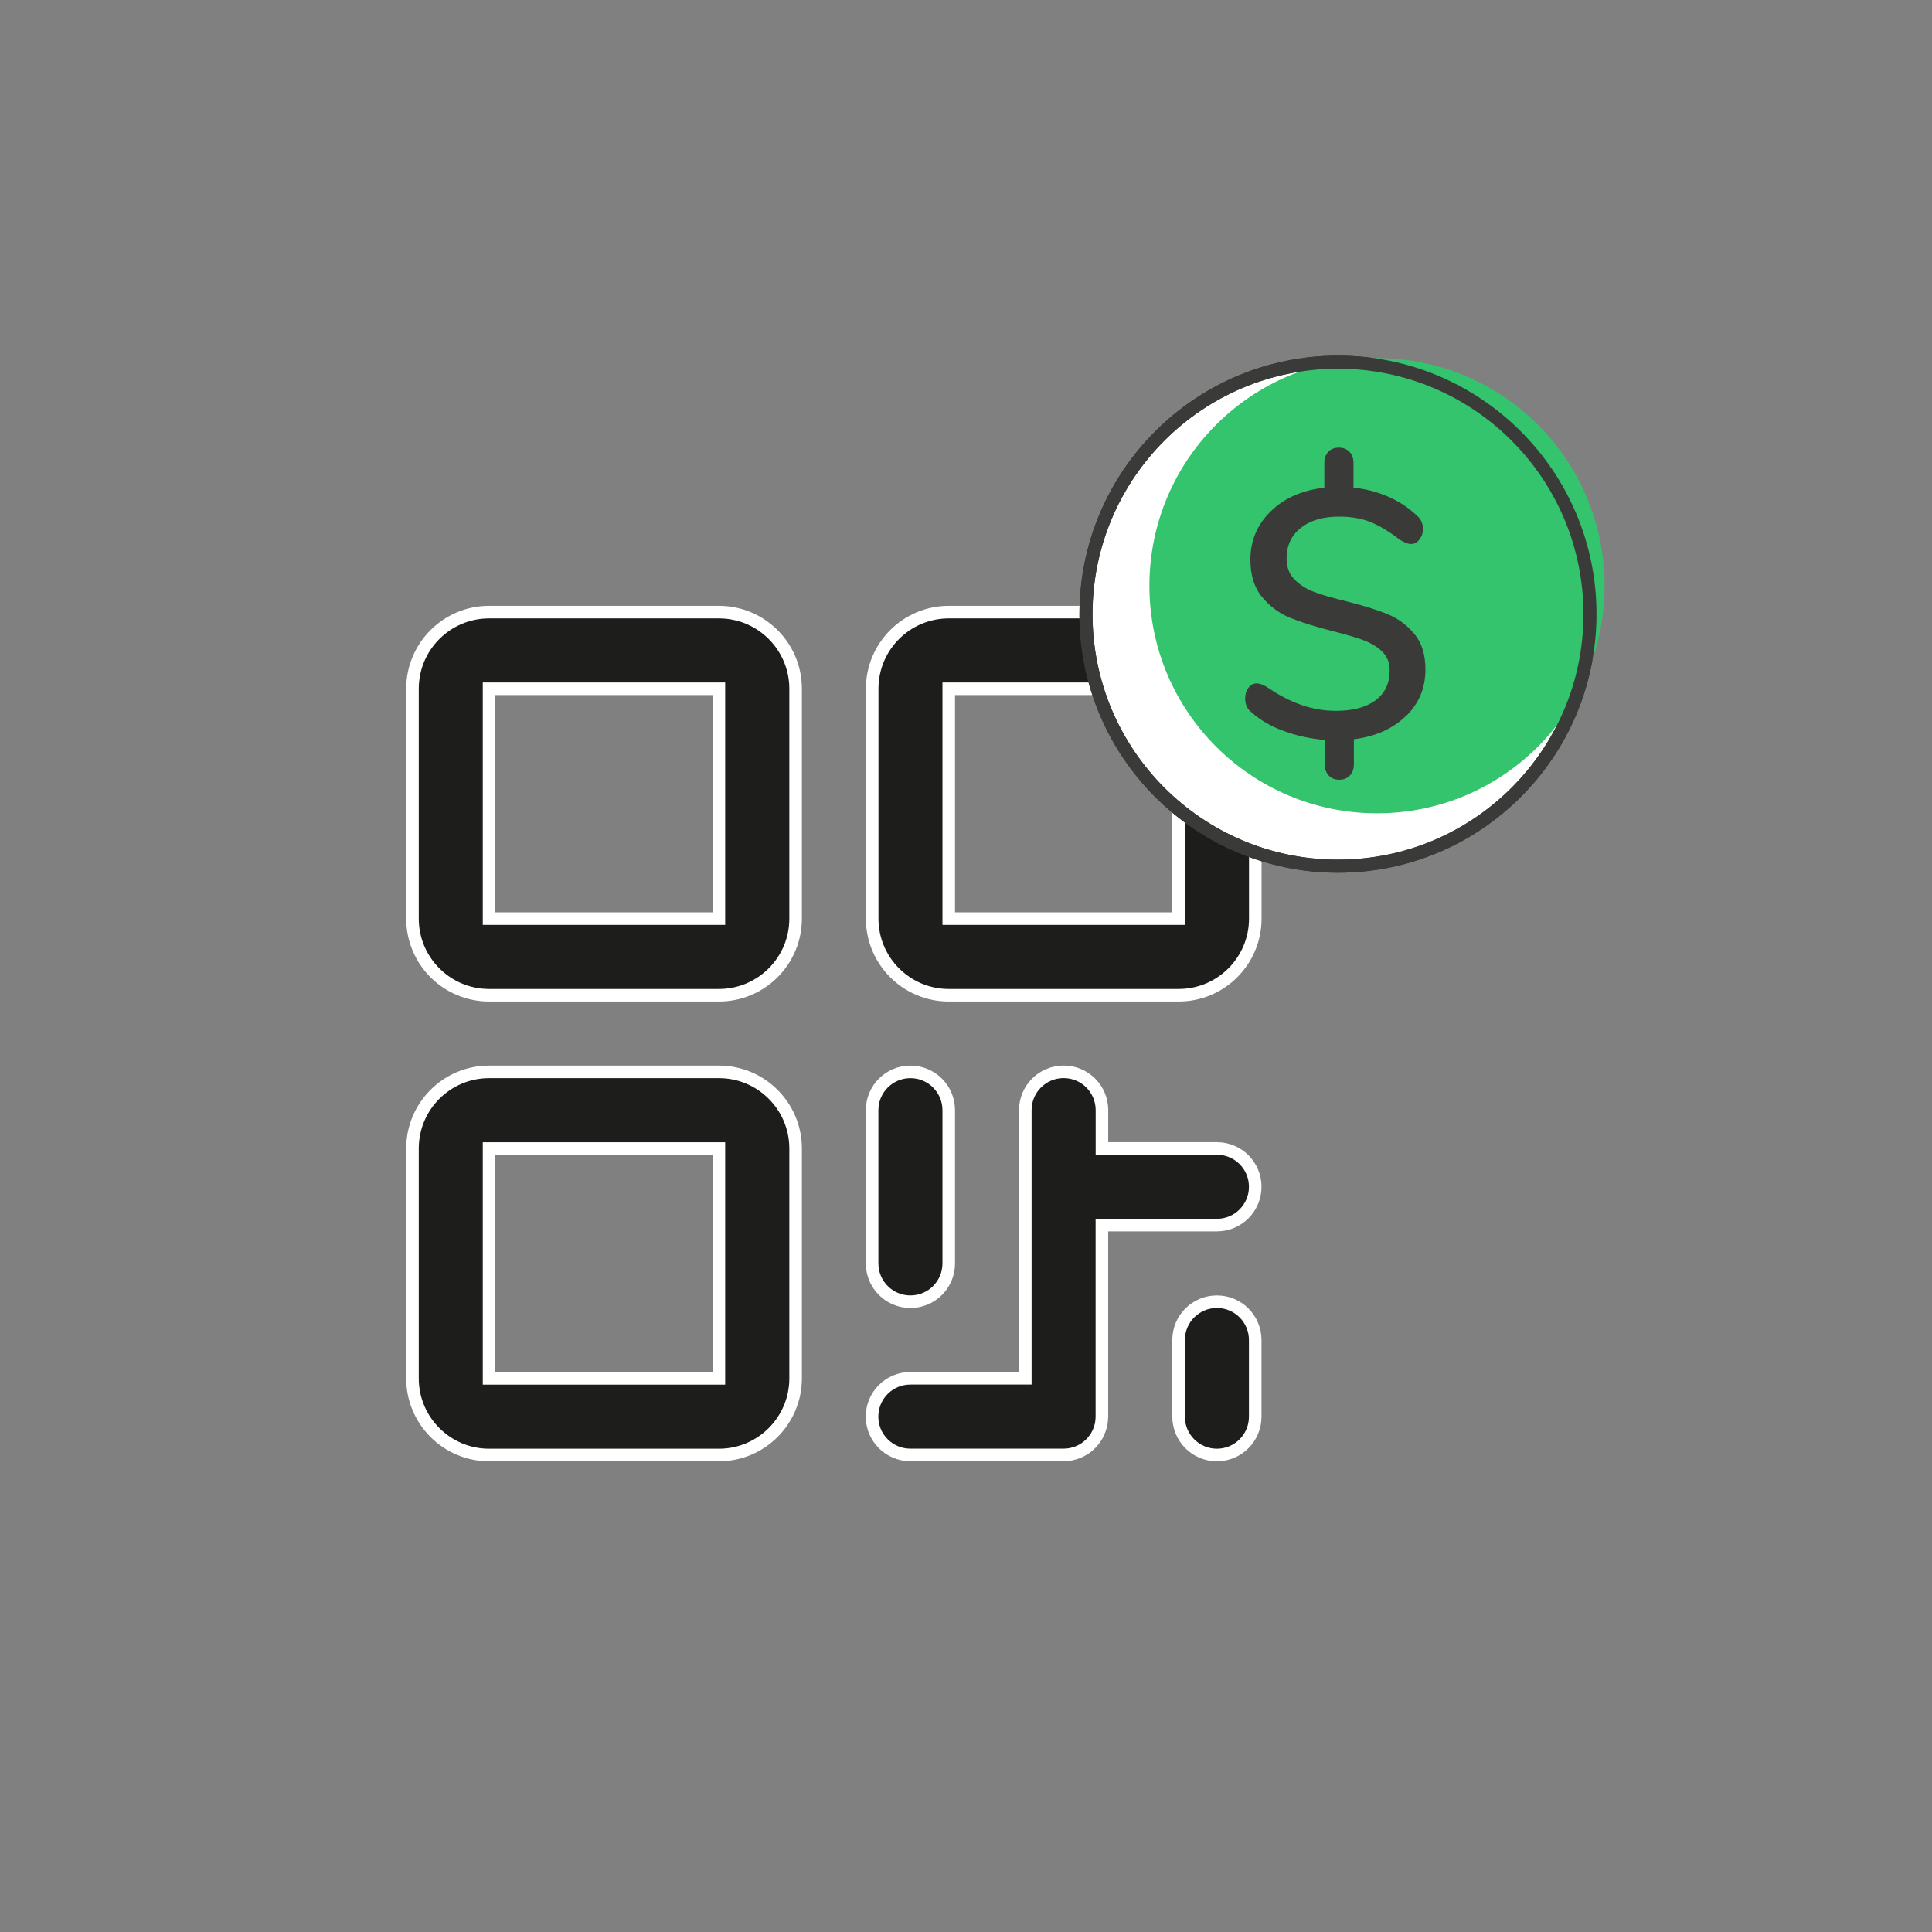
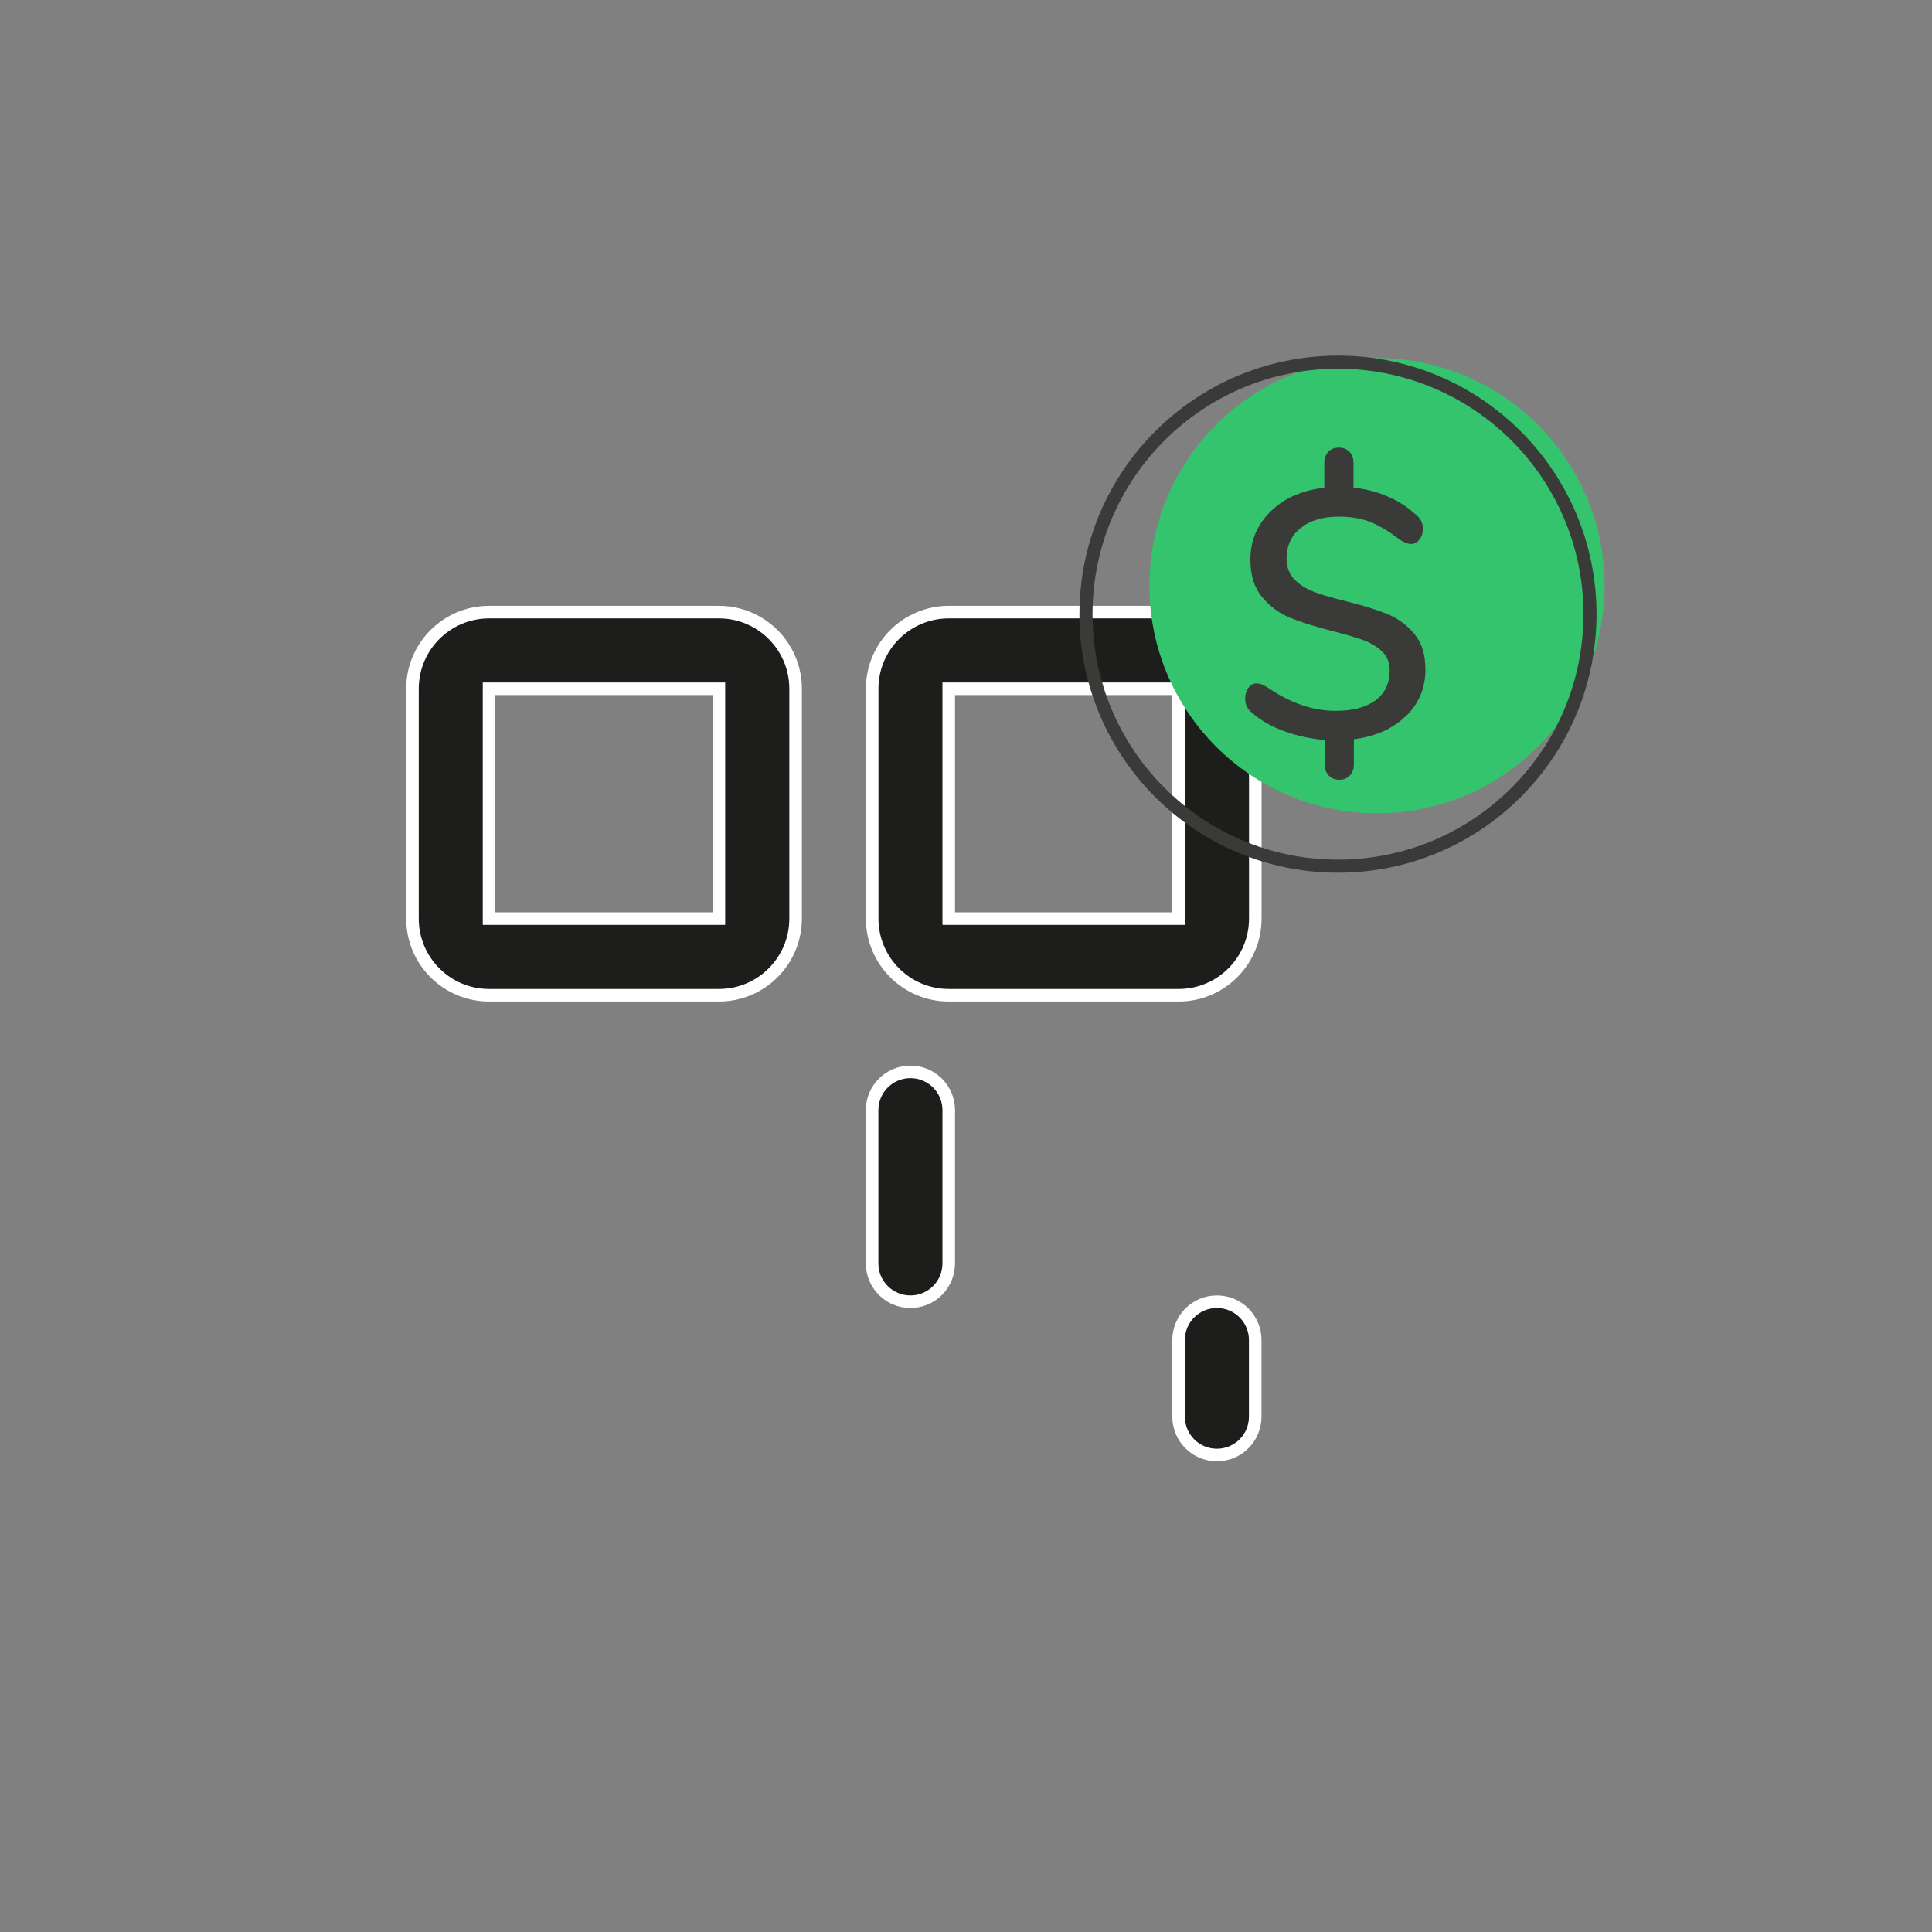
<svg xmlns="http://www.w3.org/2000/svg" id="Capa_1" data-name="Capa 1" viewBox="0 0 300 300">
  <rect x="0" y="0" width="300" height="300" fill="#808080" stroke="none" />
  <defs>
    <style>
      .cls-1 {
        fill: none;
      }

      .cls-1, .cls-2, .cls-3 {
        stroke-miterlimit: 10;
      }

      .cls-1, .cls-3 {
        stroke: #3a3a39;
        stroke-width: 2.03px;
      }

      .cls-4 {
        fill: #33c46d;
      }

      .cls-4, .cls-5 {
        stroke-width: 0px;
      }

      .cls-2 {
        fill: #1d1d1b;
        fill-rule: evenodd;
        stroke: #fff;
        stroke-width: 1.95px;
      }

      .cls-3 {
        fill: #fff;
      }

      .cls-5 {
        fill: #3a3a39;
      }
    </style>
  </defs>
  <g>
    <path class="cls-2" d="M64.05,106.95c0-6.57,5.33-11.9,11.9-11.9h35.69c6.57,0,11.9,5.33,11.9,11.9v35.69c0,6.57-5.33,11.9-11.9,11.9h-35.69c-6.57,0-11.9-5.33-11.9-11.9v-35.69ZM111.63,106.95h-35.69v35.69h35.69v-35.69Z" />
-     <path class="cls-2" d="M64.05,178.34c0-6.57,5.33-11.9,11.9-11.9h35.69c6.57,0,11.9,5.33,11.9,11.9v35.69c0,6.57-5.33,11.9-11.9,11.9h-35.69c-6.57,0-11.9-5.33-11.9-11.9v-35.69ZM111.63,178.34h-35.69v35.69h35.69v-35.69Z" />
    <path class="cls-2" d="M135.43,106.95c0-6.57,5.33-11.9,11.9-11.9h35.69c6.57,0,11.9,5.33,11.9,11.9v35.69c0,6.57-5.33,11.9-11.9,11.9h-35.69c-6.57,0-11.9-5.33-11.9-11.9v-35.69ZM183.01,106.95h-35.69v35.69h35.69v-35.69Z" />
    <g>
      <path class="cls-2" d="M141.37,202.13c3.29,0,5.95-2.66,5.95-5.95v-23.79c0-3.29-2.66-5.95-5.95-5.95s-5.95,2.66-5.95,5.95v23.79c0,3.29,2.66,5.95,5.95,5.95Z" />
-       <path class="cls-2" d="M188.96,190.23c3.29,0,5.95-2.66,5.95-5.95s-2.66-5.95-5.95-5.95h-17.85v-5.95c0-3.29-2.66-5.95-5.95-5.95s-5.95,2.66-5.95,5.95v41.64h-17.85c-3.29,0-5.95,2.66-5.95,5.95s2.66,5.95,5.95,5.95h23.79c3.29,0,5.95-2.66,5.95-5.95v-29.74h17.85Z" />
      <path class="cls-2" d="M188.96,202.13c-3.29,0-5.95,2.66-5.95,5.95v11.9c0,3.29,2.66,5.95,5.95,5.95s5.95-2.66,5.95-5.95v-11.9c0-3.29-2.66-5.95-5.95-5.95Z" />
    </g>
  </g>
-   <circle class="cls-3" cx="207.76" cy="95.37" r="39.13" />
  <circle class="cls-4" cx="213.82" cy="90.95" r="35.34" />
  <path class="cls-5" d="M218.3,111.19c-2.03,1.97-4.72,3.17-8.07,3.6v3.88c0,.73-.21,1.31-.62,1.75-.41.44-.96.66-1.64.66s-1.23-.22-1.65-.66c-.41-.44-.62-1.02-.62-1.75v-3.77c-2.16-.18-4.24-.63-6.23-1.34-2-.71-3.7-1.68-5.1-2.92-.68-.51-1.02-1.24-1.02-2.18,0-.66.17-1.21.51-1.66.34-.46.76-.68,1.27-.68s1.11.24,1.83.71c3.45,2.37,6.94,3.55,10.46,3.55,2.66,0,4.72-.55,6.18-1.64,1.46-1.09,2.19-2.64,2.19-4.64,0-1.2-.39-2.17-1.16-2.92-.77-.74-1.74-1.34-2.91-1.77s-2.78-.91-4.83-1.42c-2.7-.69-4.89-1.38-6.58-2.07-1.69-.69-3.14-1.77-4.34-3.22-1.21-1.46-1.81-3.38-1.81-5.79,0-2.95,1.05-5.45,3.15-7.5,2.1-2.06,4.88-3.28,8.33-3.68v-3.82c0-.73.21-1.31.62-1.75.41-.44.96-.65,1.64-.65s1.23.22,1.65.65c.41.44.62,1.02.62,1.75v3.82c1.83.18,3.59.63,5.26,1.34,1.67.71,3.15,1.66,4.45,2.87.72.58,1.08,1.31,1.08,2.18,0,.62-.18,1.16-.54,1.64-.36.47-.79.71-1.29.71s-1.12-.24-1.83-.71c-1.55-1.2-3.02-2.09-4.42-2.67-1.4-.58-3.06-.87-4.96-.87-2.48,0-4.46.58-5.93,1.75-1.47,1.16-2.21,2.75-2.21,4.75,0,1.35.41,2.44,1.24,3.27.82.84,1.85,1.48,3.07,1.94,1.22.46,2.89.94,5.01,1.45,2.62.66,4.75,1.32,6.37,1.99,1.62.67,3,1.69,4.15,3.06,1.15,1.37,1.72,3.21,1.72,5.54,0,2.87-1.01,5.29-3.05,7.26Z" />
  <circle class="cls-1" cx="207.76" cy="95.37" r="39.13" />
</svg>